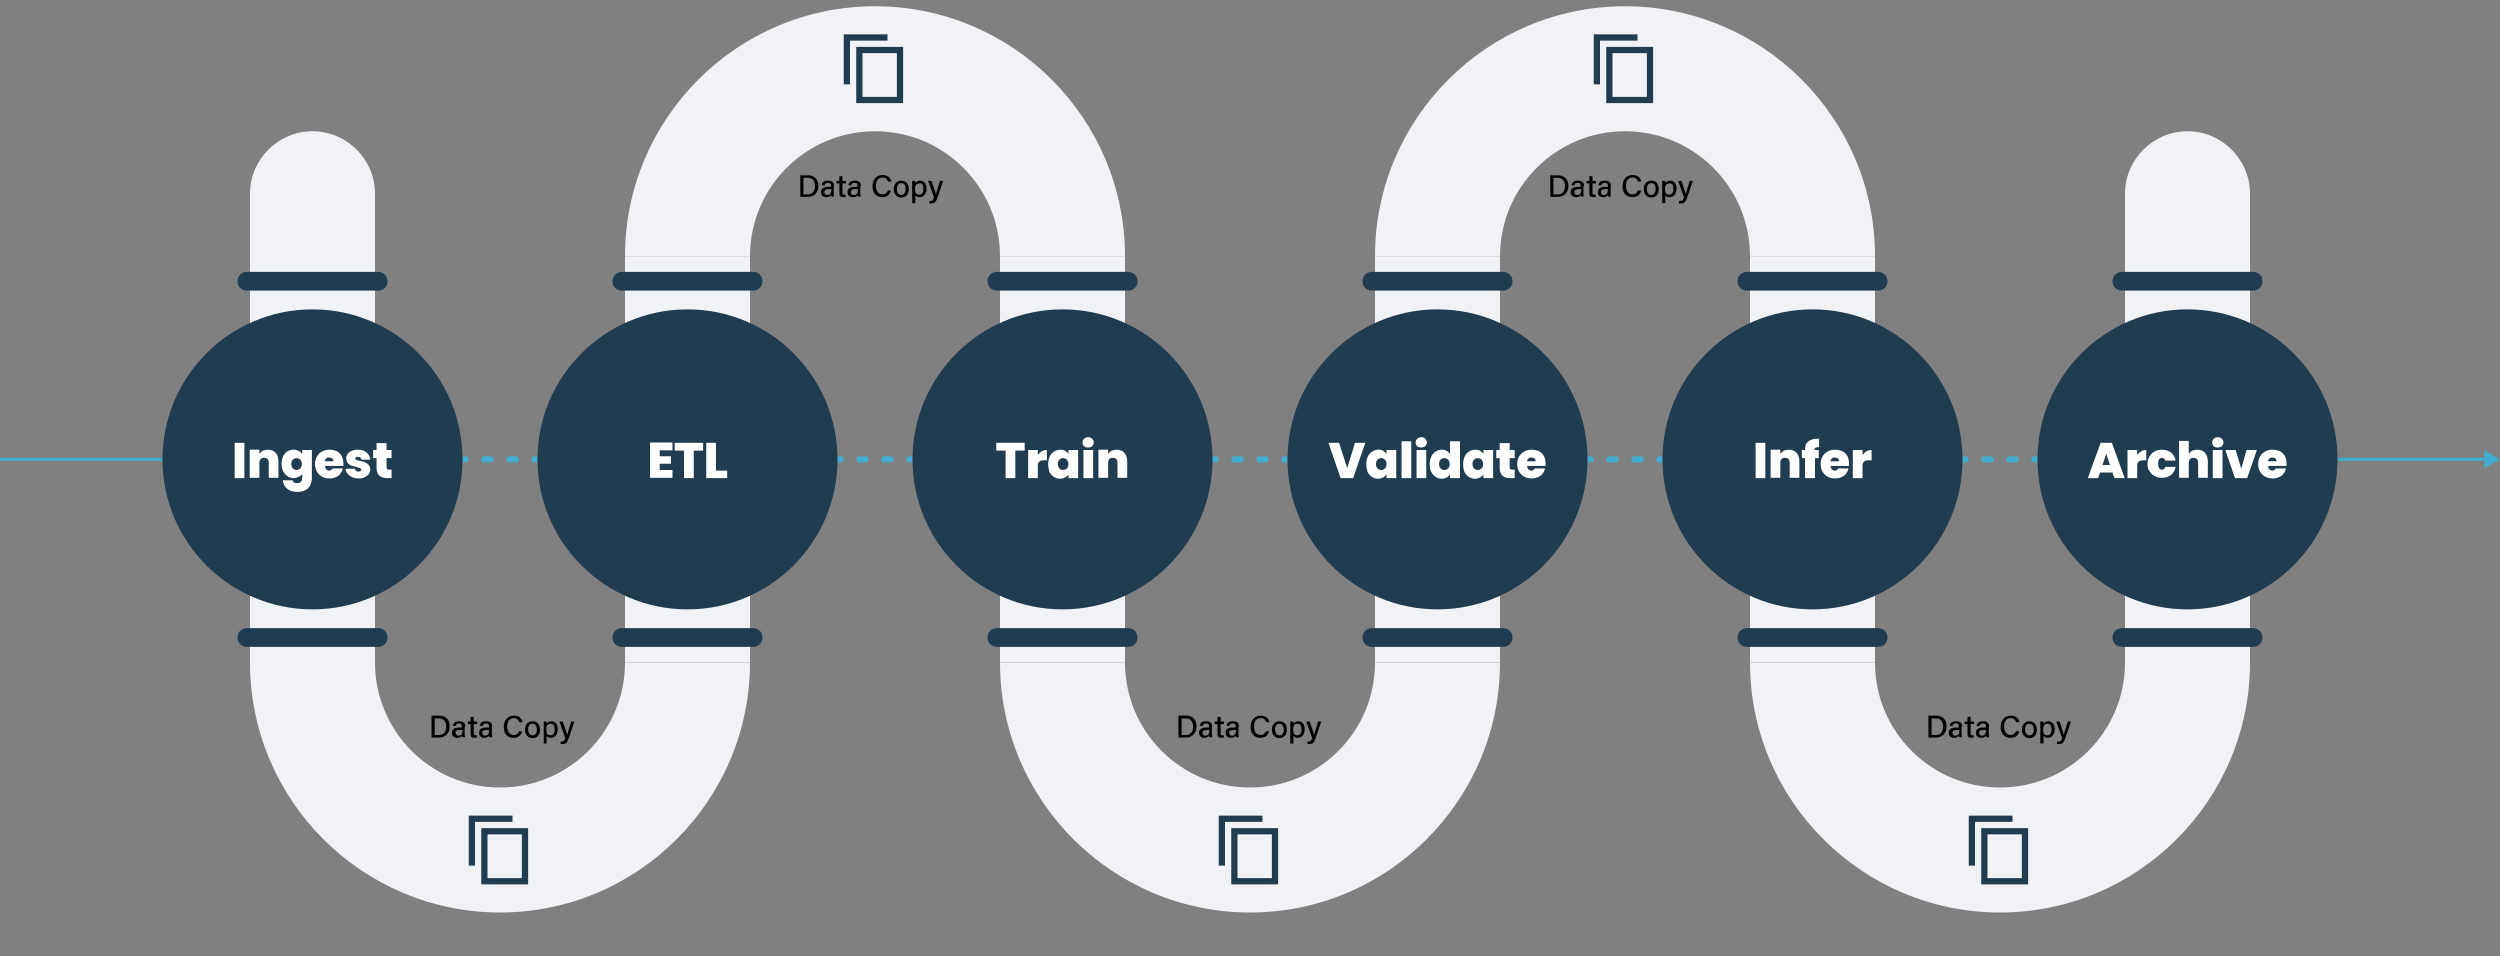
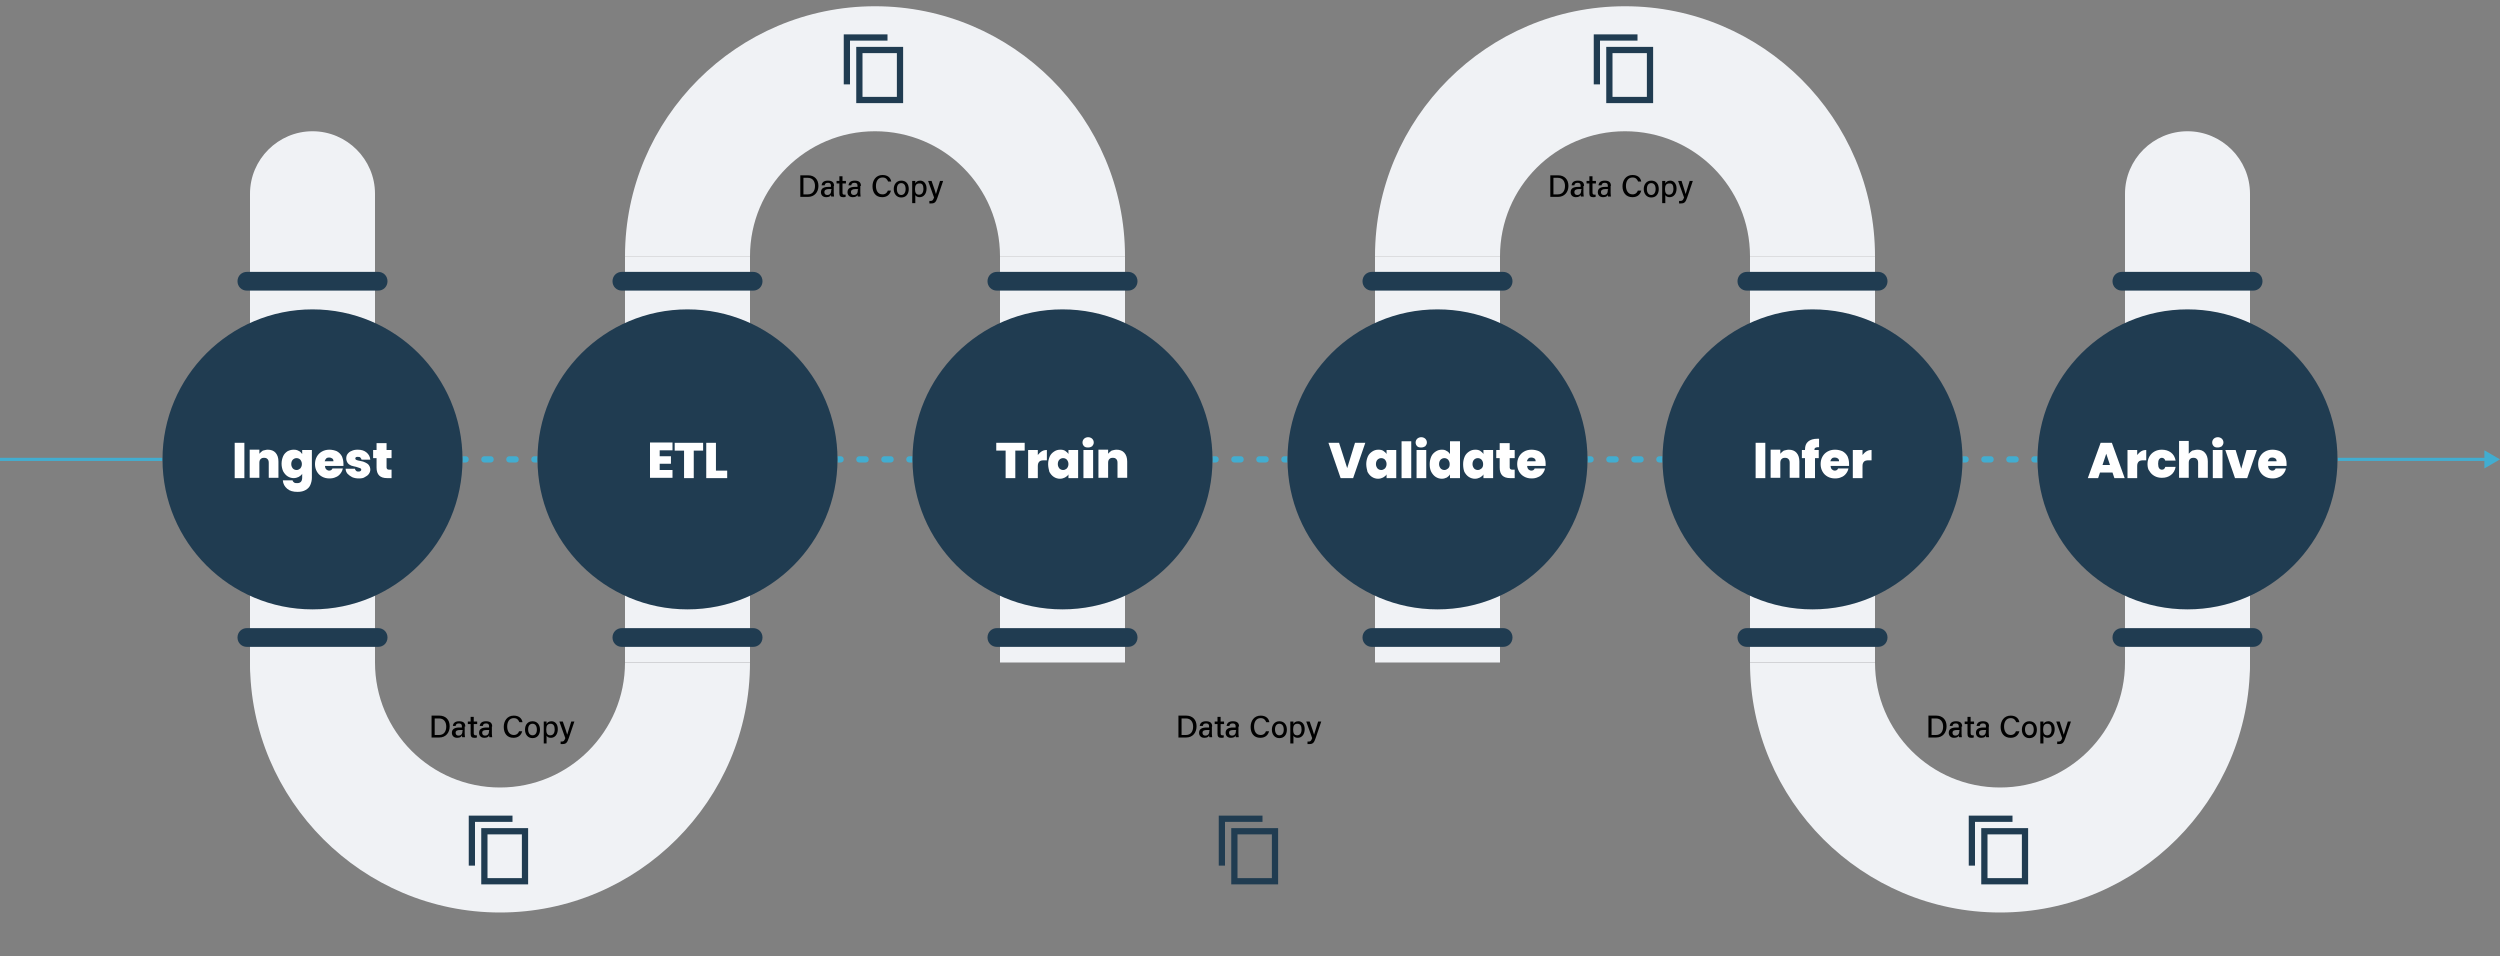
<svg xmlns="http://www.w3.org/2000/svg" version="1.1" id="Layer_1" x="0px" y="0px" viewBox="0 0 800 306" style="enable-background:new 0 0 800 306;" xml:space="preserve">
  <rect x="0" y="0" width="800" height="306" fill="#808080" stroke="none" />
  <style type="text/css"> .st0{fill:#42ADD0;} .st1{fill:#F0F2F5;} .st2{fill:#203C51;} .st3{fill:#FFFFFF;} </style>
  <g>
    <rect y="146.5" class="st0" width="52" height="1" />
  </g>
  <g>
    <path class="st0" d="M149,147.5c0.3,0,0.5-0.2,0.5-0.5s-0.2-0.5-0.5-0.5V147.5z M155,146.5 c-0.3,0-0.5,0.2-0.5,0.5s0.2,0.5,0.5,0.5V146.5z M157,147.5c0.3,0,0.5-0.2,0.5-0.5 s-0.2-0.5-0.5-0.5V147.5z M163,146.5c-0.3,0-0.5,0.2-0.5,0.5s0.2,0.5,0.5,0.5V146.5z M165,147.5 c0.3,0,0.5-0.2,0.5-0.5s-0.2-0.5-0.5-0.5V147.5z M171,146.5c-0.3,0-0.5,0.2-0.5,0.5 s0.2,0.5,0.5,0.5V146.5z M148,147.5h1v-1h-1V147.5z M155,147.5h2v-1h-2V147.5z M163,147.5h2v-1h-2V147.5z M171,147.5h1v-1h-1 V147.5z M149,148c0.6,0,1-0.4,1-1s-0.4-1-1-1V148z M155,146c-0.6,0-1,0.4-1,1s0.4,1,1,1V146z M157,148c0.6,0,1-0.4,1-1s-0.4-1-1-1V148z M163,146c-0.6,0-1,0.4-1,1s0.4,1,1,1V146z M165,148c0.6,0,1-0.4,1-1s-0.4-1-1-1V148z M171,146c-0.6,0-1,0.4-1,1s0.4,1,1,1V146z M148,148h1v-2h-1V148z M155,148h2v-2h-2V148z M163,148h2v-2h-2V148z M171,148h1v-2h-1V148z" />
  </g>
  <g>
    <path class="st0" d="M269,147.5c0.3,0,0.5-0.2,0.5-0.5s-0.2-0.5-0.5-0.5V147.5z M275,146.5 c-0.3,0-0.5,0.2-0.5,0.5s0.2,0.5,0.5,0.5V146.5z M277,147.5c0.3,0,0.5-0.2,0.5-0.5 s-0.2-0.5-0.5-0.5V147.5z M283,146.5c-0.3,0-0.5,0.2-0.5,0.5s0.2,0.5,0.5,0.5V146.5z M285,147.5 c0.3,0,0.5-0.2,0.5-0.5s-0.2-0.5-0.5-0.5V147.5z M291,146.5c-0.3,0-0.5,0.2-0.5,0.5 s0.2,0.5,0.5,0.5V146.5z M268,147.5h1v-1h-1V147.5z M275,147.5h2v-1h-2V147.5z M283,147.5h2v-1h-2V147.5z M291,147.5h1v-1h-1 V147.5z M269,148c0.6,0,1-0.4,1-1s-0.4-1-1-1V148z M275,146c-0.6,0-1,0.4-1,1s0.4,1,1,1V146z M277,148c0.6,0,1-0.4,1-1s-0.4-1-1-1V148z M283,146c-0.6,0-1,0.4-1,1s0.4,1,1,1V146z M285,148c0.6,0,1-0.4,1-1s-0.4-1-1-1V148z M291,146c-0.6,0-1,0.4-1,1s0.4,1,1,1V146z M268,148h1v-2h-1V148z M275,148h2v-2h-2V148z M283,148h2v-2h-2V148z M291,148h1v-2h-1V148z" />
  </g>
  <g>
    <path class="st0" d="M389,147.5c0.3,0,0.5-0.2,0.5-0.5s-0.2-0.5-0.5-0.5V147.5z M395,146.5 c-0.3,0-0.5,0.2-0.5,0.5s0.2,0.5,0.5,0.5V146.5z M397,147.5c0.3,0,0.5-0.2,0.5-0.5 s-0.2-0.5-0.5-0.5V147.5z M403,146.5c-0.3,0-0.5,0.2-0.5,0.5s0.2,0.5,0.5,0.5V146.5z M405,147.5 c0.3,0,0.5-0.2,0.5-0.5s-0.2-0.5-0.5-0.5V147.5z M411,146.5c-0.3,0-0.5,0.2-0.5,0.5 s0.2,0.5,0.5,0.5V146.5z M388,147.5h1v-1h-1V147.5z M395,147.5h2v-1h-2V147.5z M403,147.5h2v-1h-2V147.5z M411,147.5h1v-1h-1 V147.5z M389,148c0.6,0,1-0.4,1-1s-0.4-1-1-1V148z M395,146c-0.6,0-1,0.4-1,1s0.4,1,1,1V146z M397,148c0.6,0,1-0.4,1-1s-0.4-1-1-1V148z M403,146c-0.6,0-1,0.4-1,1s0.4,1,1,1V146z M405,148c0.6,0,1-0.4,1-1s-0.4-1-1-1V148z M411,146c-0.6,0-1,0.4-1,1s0.4,1,1,1V146z M388,148h1v-2h-1V148z M395,148h2v-2h-2V148z M403,148h2v-2h-2V148z M411,148h1v-2h-1V148z" />
  </g>
  <g>
    <path class="st0" d="M509,147.5c0.3,0,0.5-0.2,0.5-0.5s-0.2-0.5-0.5-0.5V147.5z M515,146.5 c-0.3,0-0.5,0.2-0.5,0.5s0.2,0.5,0.5,0.5V146.5z M517,147.5c0.3,0,0.5-0.2,0.5-0.5 s-0.2-0.5-0.5-0.5V147.5z M523,146.5c-0.3,0-0.5,0.2-0.5,0.5s0.2,0.5,0.5,0.5V146.5z M525,147.5 c0.3,0,0.5-0.2,0.5-0.5s-0.2-0.5-0.5-0.5V147.5z M531,146.5c-0.3,0-0.5,0.2-0.5,0.5 s0.2,0.5,0.5,0.5V146.5z M508,147.5h1v-1h-1V147.5z M515,147.5h2v-1h-2V147.5z M523,147.5h2v-1h-2V147.5z M531,147.5h1v-1h-1 V147.5z M509,148c0.6,0,1-0.4,1-1s-0.4-1-1-1V148z M515,146c-0.6,0-1,0.4-1,1s0.4,1,1,1V146z M517,148c0.6,0,1-0.4,1-1s-0.4-1-1-1V148z M523,146c-0.6,0-1,0.4-1,1s0.4,1,1,1V146z M525,148c0.6,0,1-0.4,1-1s-0.4-1-1-1V148z M531,146c-0.6,0-1,0.4-1,1s0.4,1,1,1V146z M508,148h1v-2h-1V148z M515,148h2v-2h-2V148z M523,148h2v-2h-2V148z M531,148h1v-2h-1V148z" />
  </g>
  <g>
    <path class="st0" d="M629,147.5c0.3,0,0.5-0.2,0.5-0.5s-0.2-0.5-0.5-0.5V147.5z M635,146.5 c-0.3,0-0.5,0.2-0.5,0.5s0.2,0.5,0.5,0.5V146.5z M637,147.5c0.3,0,0.5-0.2,0.5-0.5 s-0.2-0.5-0.5-0.5V147.5z M643,146.5c-0.3,0-0.5,0.2-0.5,0.5s0.2,0.5,0.5,0.5V146.5z M645,147.5 c0.3,0,0.5-0.2,0.5-0.5s-0.2-0.5-0.5-0.5V147.5z M651,146.5c-0.3,0-0.5,0.2-0.5,0.5 s0.2,0.5,0.5,0.5V146.5z M628,147.5h1v-1h-1V147.5z M635,147.5h2v-1h-2V147.5z M643,147.5h2v-1h-2V147.5z M651,147.5h1v-1h-1 V147.5z M629,148c0.6,0,1-0.4,1-1s-0.4-1-1-1V148z M635,146c-0.6,0-1,0.4-1,1s0.4,1,1,1V146z M637,148c0.6,0,1-0.4,1-1s-0.4-1-1-1V148z M643,146c-0.6,0-1,0.4-1,1s0.4,1,1,1V146z M645,148c0.6,0,1-0.4,1-1s-0.4-1-1-1V148z M651,146c-0.6,0-1,0.4-1,1s0.4,1,1,1V146z M628,148h1v-2h-1V148z M635,148h2v-2h-2V148z M643,148h2v-2h-2V148z M651,148h1v-2h-1V148z" />
  </g>
  <g>
    <path class="st0" d="M800,147l-5-2.9v5.8L800,147z M748,147.5h47.5v-1H748V147.5z" />
  </g>
  <g>
    <path class="st1" d="M700,232c-11,0-20-9-20-20V62c0-11,9-20,20-20s20,9,20,20v150C720,223,711,232,700,232z" />
  </g>
  <g>
    <path class="st1" d="M160,292c-44.1,0-80-35.9-80-80h40c0,22.1,17.9,40,40,40s40-17.9,40-40h40 C240,256.1,204.1,292,160,292z" />
  </g>
  <g>
-     <path class="st1" d="M400,292c-44.1,0-80-35.9-80-80h40c0,22.1,17.9,40,40,40s40-17.9,40-40h40 C480,256.1,444.1,292,400,292z" />
-   </g>
+     </g>
  <g>
    <path class="st1" d="M640,292c-44.1,0-80-35.9-80-80h40c0,22.1,17.9,40,40,40s40-17.9,40-40h40 C720,256.1,684.1,292,640,292z" />
  </g>
  <g>
    <path class="st1" d="M360,82h-40c0-22.1-17.9-40-40-40s-40,17.9-40,40h-40c0-44.1,35.9-80,80-80 S360,37.9,360,82z" />
  </g>
  <g>
    <path class="st1" d="M600,82h-40c0-22.1-17.9-40-40-40s-40,17.9-40,40h-40c0-44.1,35.9-80,80-80 S600,37.9,600,82z" />
  </g>
  <g>
    <rect x="200" y="82" class="st1" width="40" height="130" />
  </g>
  <g>
    <rect x="440" y="82" class="st1" width="40" height="130" />
  </g>
  <g>
    <path class="st1" d="M100,232c-11,0-20-9-20-20V62c0-11,9-20,20-20s20,9,20,20v150C120,223,111,232,100,232z" />
  </g>
  <g>
    <rect x="320" y="82" class="st1" width="40" height="130" />
  </g>
  <g>
    <rect x="560" y="82" class="st1" width="40" height="130" />
  </g>
  <g>
    <path class="st2" d="M100,99L100,99c26.5,0,48,21.5,48,48l0,0c0,26.5-21.5,48-48,48l0,0c-26.5,0-48-21.5-48-48l0,0 C52,120.5,73.5,99,100,99z" />
  </g>
  <g>
    <path class="st3" d="M78.2,141.7V153h-3.1v-11.3H78.2z M85.7,143.9 c1,0,1.9,0.3,2.5,1s0.9,1.6,0.9,2.8v5.2h-3.1v-4.8 c0-0.5-0.1-0.9-0.4-1.2C85.3,146.6,85,146.5,84.5,146.5 s-0.8,0.1-1.1,0.4c-0.3,0.3-0.4,0.7-0.4,1.2v4.8h-3.1v-9 h3.1v1.3c0.3-0.4,0.7-0.7,1.1-1 C84.6,144.1,85.1,143.9,85.7,143.9z M94,143.9 c0.6,0,1.1,0.1,1.6,0.4c0.5,0.2,0.8,0.6,1.1,1V144h3.1v8.9 c0,0.8-0.2,1.6-0.5,2.3s-0.8,1.2-1.5,1.6 c-0.7,0.4-1.5,0.6-2.6,0.6c-1.4,0-2.5-0.3-3.3-1 s-1.3-1.5-1.4-2.7h3.1c0.1,0.3,0.2,0.5,0.5,0.7s0.6,0.2,1,0.2 c1.1,0,1.6-0.6,1.6-1.8v-1.2c-0.2,0.4-0.6,0.7-1.1,1 c-0.4,0.2-1,0.4-1.6,0.4c-0.7,0-1.4-0.2-2-0.6 c-0.6-0.4-1-0.9-1.4-1.6c-0.3-0.7-0.5-1.5-0.5-2.4 s0.2-1.7,0.5-2.4s0.8-1.2,1.4-1.6 C92.6,144.1,93.2,143.9,94,143.9z M96.6,148.5c0-0.6-0.2-1-0.5-1.4 c-0.3-0.3-0.7-0.5-1.2-0.5s-0.9,0.2-1.2,0.5s-0.5,0.8-0.5,1.4 c0,0.6,0.2,1,0.5,1.4c0.3,0.3,0.7,0.5,1.2,0.5s0.8-0.2,1.2-0.5 C96.4,149.5,96.6,149.1,96.6,148.5z M109.9,148.4c0,0.2,0,0.5,0,0.7H104 c0,0.5,0.2,0.9,0.4,1.1c0.2,0.2,0.6,0.4,0.9,0.4 c0.5,0,0.9-0.2,1.1-0.7h3.3c-0.1,0.6-0.4,1.2-0.8,1.7 c-0.4,0.5-0.9,0.9-1.5,1.1c-0.6,0.3-1.3,0.4-2,0.4 c-0.9,0-1.7-0.2-2.4-0.6c-0.7-0.4-1.2-0.9-1.6-1.6 c-0.4-0.7-0.6-1.5-0.6-2.4s0.2-1.7,0.6-2.4 c0.4-0.7,0.9-1.2,1.6-1.6c0.7-0.4,1.5-0.6,2.4-0.6 s1.7,0.2,2.4,0.5c0.7,0.4,1.2,0.9,1.6,1.6 C109.7,146.7,109.9,147.5,109.9,148.4z M106.7,147.6 c0-0.4-0.1-0.7-0.4-0.9c-0.3-0.2-0.6-0.3-1-0.3 s-0.7,0.1-0.9,0.3s-0.4,0.5-0.5,0.9H106.7z M114.9,153.1 c-0.8,0-1.5-0.1-2.2-0.4c-0.6-0.3-1.1-0.7-1.5-1.1 c-0.4-0.5-0.6-1-0.6-1.6h3c0,0.3,0.2,0.5,0.4,0.7 s0.5,0.2,0.8,0.2s0.5-0.1,0.6-0.2 c0.1-0.1,0.2-0.2,0.2-0.4s-0.1-0.4-0.4-0.5 C115,149.7,114.5,149.6,114,149.4c-0.6-0.1-1.2-0.3-1.6-0.4 c-0.4-0.2-0.8-0.4-1.1-0.8c-0.3-0.4-0.5-0.9-0.5-1.5 c0-0.5,0.1-1,0.4-1.4c0.3-0.4,0.7-0.8,1.3-1 c0.6-0.3,1.2-0.4,2-0.4c1.2,0,2.1,0.3,2.8,0.9 s1.1,1.3,1.2,2.3h-2.8c-0.1-0.3-0.2-0.5-0.4-0.7 s-0.5-0.2-0.8-0.2s-0.5,0-0.6,0.1s-0.2,0.2-0.2,0.4 s0.1,0.4,0.4,0.5c0.2,0.1,0.6,0.2,1.2,0.3 c0.7,0.1,1.2,0.3,1.6,0.5c0.4,0.2,0.8,0.4,1.1,0.8 c0.3,0.4,0.5,0.9,0.5,1.5c0,0.5-0.2,1-0.5,1.4s-0.7,0.7-1.3,1 C116.3,153,115.6,153.1,114.9,153.1z M125.3,150.3V153h-1.4 c-2.3,0-3.4-1.1-3.4-3.4v-3h-1.1V144h1.1v-2.2h3.2V144h1.6v2.6 h-1.6v3c0,0.2,0.1,0.4,0.2,0.5c0.1,0.1,0.3,0.2,0.6,0.2 H125.3z" />
  </g>
  <g>
    <path class="st2" d="M220,99L220,99c26.5,0,48,21.5,48,48l0,0c0,26.5-21.5,48-48,48l0,0c-26.5,0-48-21.5-48-48l0,0 C172,120.5,193.5,99,220,99z" />
  </g>
  <g>
    <path class="st3" d="M211.1,144.2V146h3.6v2.4h-3.6v2h4.1v2.5H208v-11.3h7.2v2.5 h-4.1V144.2z M225,141.7v2.5h-3V153h-3.1v-8.8h-3v-2.5H225z M229.2,150.6h3.5V153H226 v-11.3h3.1v8.9H229.2z" />
  </g>
  <g>
    <path class="st2" d="M340,99L340,99c26.5,0,48,21.5,48,48l0,0c0,26.5-21.5,48-48,48l0,0c-26.5,0-48-21.5-48-48l0,0 C292,120.5,313.5,99,340,99z" />
  </g>
  <g>
    <path class="st3" d="M327.9,141.7v2.5h-3V153h-3.1v-8.8h-3v-2.5H327.9z M332.1,145.6 c0.4-0.5,0.8-0.9,1.3-1.2s1-0.4,1.6-0.4v3.3h-0.9 c-0.7,0-1.2,0.1-1.5,0.4c-0.3,0.3-0.5,0.7-0.5,1.4V153H329v-9h3.1 V145.6z M335.4,148.5c0-0.9,0.2-1.7,0.5-2.4s0.8-1.2,1.4-1.6 c0.6-0.4,1.2-0.6,2-0.6c0.6,0,1.2,0.1,1.6,0.4 s0.8,0.6,1,1V144H345v9h-3.1v-1.2c-0.2,0.4-0.6,0.7-1.1,1 c-0.4,0.2-1,0.4-1.6,0.4c-0.7,0-1.4-0.2-2-0.6 c-0.6-0.4-1-0.9-1.4-1.6C335.6,150.2,335.4,149.4,335.4,148.5z M341.9,148.5c0-0.6-0.2-1-0.5-1.4c-0.3-0.3-0.7-0.5-1.2-0.5 s-0.9,0.2-1.2,0.5c-0.3,0.3-0.5,0.8-0.5,1.4c0,0.6,0.2,1,0.5,1.4 c0.3,0.3,0.7,0.5,1.2,0.5s0.8-0.2,1.2-0.5 C341.7,149.5,341.9,149.1,341.9,148.5z M348.2,143.2 c-0.6,0-1-0.1-1.3-0.4c-0.3-0.3-0.5-0.7-0.5-1.2 s0.2-0.9,0.5-1.2s0.8-0.5,1.3-0.5s1,0.2,1.3,0.5s0.5,0.7,0.5,1.2 s-0.2,0.8-0.5,1.2C349.2,143,348.8,143.2,348.2,143.2z M349.8,144v9 h-3.1v-9H349.8z M357.3,143.9c1,0,1.9,0.3,2.5,1s0.9,1.6,0.9,2.8 v5.2h-3.1v-4.8c0-0.5-0.1-0.9-0.4-1.2S356.6,146.5,356.1,146.5 s-0.8,0.1-1.1,0.4c-0.3,0.3-0.4,0.7-0.4,1.2v4.8h-3.1v-9 h3.1v1.3c0.3-0.4,0.7-0.7,1.1-1 C356.1,144.1,356.7,143.9,357.3,143.9z" />
  </g>
  <g>
    <path class="st2" d="M460,99L460,99c26.5,0,48,21.5,48,48l0,0c0,26.5-21.5,48-48,48l0,0c-26.5,0-48-21.5-48-48l0,0 C412,120.5,433.5,99,460,99z" />
  </g>
  <g>
    <path class="st3" d="M436.9,141.7L433,153h-4l-3.9-11.3H428.5l2.6,8.1l2.5-8.1 H436.9z M437.2,148.5c0-0.9,0.2-1.7,0.5-2.4S438.5,144.9,439.1,144.5 c0.6-0.4,1.2-0.6,2-0.6c0.6,0,1.2,0.1,1.6,0.4 s0.8,0.6,1,1V144h3.1v9h-3.1v-1.2c-0.2,0.4-0.6,0.7-1.1,1 c-0.4,0.2-1,0.4-1.6,0.4c-0.7,0-1.4-0.2-2-0.6 c-0.6-0.4-1-0.9-1.4-1.6C437.4,150.2,437.2,149.4,437.2,148.5z M443.7,148.5c0-0.6-0.2-1-0.5-1.4c-0.3-0.3-0.7-0.5-1.2-0.5 s-0.9,0.2-1.2,0.5s-0.5,0.8-0.5,1.4c0,0.6,0.2,1,0.5,1.4 c0.3,0.3,0.7,0.5,1.2,0.5s0.8-0.2,1.2-0.5 C443.5,149.5,443.7,149.1,443.7,148.5z M451.6,141.2V153H448.5v-11.8H451.6z M454.8,143.2c-0.6,0-1-0.1-1.3-0.4c-0.3-0.3-0.5-0.7-0.5-1.2 s0.2-0.9,0.5-1.2s0.8-0.5,1.3-0.5s1,0.2,1.3,0.5s0.5,0.7,0.5,1.2 s-0.2,0.8-0.5,1.2C455.8,143,455.3,143.2,454.8,143.2z M456.4,144v9 h-3.1v-9H456.4z M457.5,148.5c0-0.9,0.2-1.7,0.5-2.4s0.8-1.2,1.4-1.6 c0.6-0.4,1.2-0.6,2-0.6c0.6,0,1.1,0.1,1.5,0.4 c0.5,0.2,0.8,0.6,1.1,1v-4.1h3.2V153H464v-1.2 c-0.2,0.4-0.6,0.7-1,1c-0.4,0.2-1,0.4-1.6,0.4 c-0.7,0-1.4-0.2-2-0.6c-0.6-0.4-1-0.9-1.4-1.6 C457.6,150.2,457.5,149.4,457.5,148.5z M463.9,148.5c0-0.6-0.2-1-0.5-1.4 c-0.3-0.3-0.7-0.5-1.2-0.5s-0.9,0.2-1.2,0.5s-0.5,0.8-0.5,1.4 c0,0.6,0.2,1,0.5,1.4c0.3,0.3,0.7,0.5,1.2,0.5s0.8-0.2,1.2-0.5 C463.8,149.5,463.9,149.1,463.9,148.5z M468.2,148.5c0-0.9,0.2-1.7,0.5-2.4 S469.5,144.9,470.1,144.5c0.6-0.4,1.2-0.6,2-0.6 c0.6,0,1.2,0.1,1.6,0.4s0.8,0.6,1,1V144h3.1v9h-3.1v-1.2 c-0.2,0.4-0.6,0.7-1.1,1c-0.4,0.2-1,0.4-1.6,0.4 c-0.7,0-1.4-0.2-2-0.6c-0.6-0.4-1-0.9-1.4-1.6 C468.3,150.2,468.2,149.4,468.2,148.5z M474.6,148.5c0-0.6-0.2-1-0.5-1.4 c-0.3-0.3-0.7-0.5-1.2-0.5s-0.9,0.2-1.2,0.5s-0.5,0.8-0.5,1.4 c0,0.6,0.2,1,0.5,1.4c0.3,0.3,0.7,0.5,1.2,0.5s0.8-0.2,1.2-0.5 C474.5,149.5,474.6,149.1,474.6,148.5z M484.7,150.3V153h-1.4 c-2.3,0-3.4-1.1-3.4-3.4v-3h-1.1V144h1.1v-2.2h3.2V144h1.6v2.6 h-1.6v3c0,0.2,0.1,0.4,0.2,0.5c0.1,0.1,0.3,0.2,0.6,0.2 H484.7z M494.6,148.4c0,0.2,0,0.5,0,0.7h-5.9c0,0.5,0.2,0.9,0.4,1.1 c0.2,0.2,0.6,0.4,0.9,0.4c0.5,0,0.9-0.2,1.1-0.7h3.3 c-0.1,0.6-0.4,1.2-0.8,1.7c-0.4,0.5-0.9,0.9-1.5,1.1 c-0.6,0.3-1.3,0.4-2,0.4c-0.9,0-1.7-0.2-2.4-0.6 c-0.7-0.4-1.2-0.9-1.6-1.6c-0.4-0.7-0.6-1.5-0.6-2.4 s0.2-1.7,0.6-2.4C486.5,145.4,487,144.9,487.7,144.5 c0.7-0.4,1.5-0.6,2.4-0.6s1.7,0.2,2.4,0.5 c0.7,0.4,1.2,0.9,1.6,1.6C494.4,146.7,494.6,147.5,494.6,148.4 z M491.4,147.6c0-0.4-0.1-0.7-0.4-0.9 c-0.3-0.2-0.6-0.3-1-0.3s-0.7,0.1-0.9,0.3s-0.4,0.5-0.5,0.9 H491.4z" />
  </g>
  <g>
    <path class="st2" d="M580,99L580,99c26.5,0,48,21.5,48,48l0,0c0,26.5-21.5,48-48,48l0,0c-26.5,0-48-21.5-48-48l0,0 C532,120.5,553.5,99,580,99z" />
  </g>
  <g>
    <path class="st3" d="M564.9,141.7V153h-3.1v-11.3H564.9z M572.4,143.9 c1,0,1.9,0.3,2.5,1s0.9,1.6,0.9,2.8v5.2h-3.1v-4.8 c0-0.5-0.1-0.9-0.4-1.2C572,146.6,571.7,146.5,571.2,146.5 s-0.8,0.1-1.1,0.4c-0.3,0.3-0.4,0.7-0.4,1.2v4.8h-3.1v-9 h3.1v1.3c0.3-0.4,0.7-0.7,1.1-1 C571.3,144.1,571.8,143.9,572.4,143.9z M582.2,146.6h-1.4V153h-3.2 v-6.4h-1V144h1v-0.1c0-1.2,0.3-2,1-2.6s1.7-0.9,2.9-0.9 c0.3,0,0.5,0,0.6,0v2.7c-0.1,0-0.2,0-0.4,0 c-0.3,0-0.6,0.1-0.8,0.2c-0.2,0.1-0.3,0.4-0.3,0.7H582 v2.6H582.2z M591.7,148.4c0,0.2,0,0.5,0,0.7h-5.9 c0,0.5,0.2,0.9,0.4,1.1c0.2,0.2,0.6,0.4,0.9,0.4 c0.5,0,0.9-0.2,1.1-0.7H591.5c-0.1,0.6-0.4,1.2-0.8,1.7 c-0.4,0.5-0.9,0.9-1.5,1.1c-0.6,0.3-1.3,0.4-2,0.4 c-0.9,0-1.7-0.2-2.4-0.6c-0.7-0.4-1.2-0.9-1.6-1.6 c-0.4-0.7-0.6-1.5-0.6-2.4s0.2-1.7,0.6-2.4 c0.4-0.7,0.9-1.2,1.6-1.6c0.7-0.4,1.5-0.6,2.4-0.6 s1.7,0.2,2.4,0.5c0.7,0.4,1.2,0.9,1.6,1.6 C591.5,146.7,591.7,147.5,591.7,148.4z M588.5,147.6 c0-0.4-0.1-0.7-0.4-0.9c-0.3-0.2-0.6-0.3-1-0.3 s-0.7,0.1-0.9,0.3s-0.4,0.5-0.5,0.9H588.5z M596,145.6 c0.4-0.5,0.8-0.9,1.3-1.2s1-0.4,1.6-0.4v3.3H598 c-0.7,0-1.2,0.1-1.5,0.4c-0.3,0.3-0.5,0.7-0.5,1.4V153h-3.1v-9H596 V145.6z" />
  </g>
  <g>
    <path class="st2" d="M700,99L700,99c26.5,0,48,21.5,48,48l0,0c0,26.5-21.5,48-48,48l0,0c-26.5,0-48-21.5-48-48l0,0 C652,120.5,673.5,99,700,99z" />
  </g>
  <g>
    <path class="st3" d="M676,151.2h-4L671.4,153h-3.3l4.1-11.3h3.6L679.9,153h-3.3 L676,151.2z M675.2,148.8L674,145.2l-1.2,3.6H675.2z M683.9,145.6 c0.4-0.5,0.8-0.9,1.3-1.2s1-0.4,1.6-0.4v3.3h-0.9 c-0.7,0-1.2,0.1-1.5,0.4c-0.3,0.3-0.5,0.7-0.5,1.4V153h-3.1v-9h3.1 v1.6H683.9z M687.2,148.5c0-0.9,0.2-1.7,0.6-2.4 c0.4-0.7,0.9-1.2,1.6-1.6c0.7-0.4,1.5-0.6,2.4-0.6 c1.1,0,2.1,0.3,2.9,0.9c0.8,0.6,1.3,1.5,1.5,2.6h-3.3 C692.7,146.8,692.3,146.5,691.8,146.5c-0.4,0-0.7,0.2-0.9,0.5 s-0.3,0.8-0.3,1.4s0.1,1.1,0.3,1.4c0.2,0.3,0.5,0.5,0.9,0.5 c0.6,0,0.9-0.3,1.1-0.9h3.3C696,150.5,695.5,151.4,694.7,152 S693,152.9,691.8,152.9c-0.9,0-1.7-0.2-2.4-0.6 c-0.7-0.4-1.2-0.9-1.6-1.6 C687.4,150.3,687.2,149.4,687.2,148.5z M703.2,143.9 c1,0,1.8,0.3,2.4,1c0.6,0.7,0.9,1.6,0.9,2.8v5.2h-3.1 v-4.8c0-0.5-0.1-0.9-0.4-1.2C702.7,146.6,702.4,146.5,701.9,146.5 s-0.8,0.1-1.1,0.4c-0.3,0.3-0.4,0.7-0.4,1.2v4.8h-3.1 v-11.8h3.1v4.1c0.3-0.4,0.7-0.7,1.1-1 C702,144.1,702.6,143.9,703.2,143.9z M709.7,143.2 c-0.6,0-1-0.1-1.3-0.4c-0.3-0.3-0.5-0.7-0.5-1.2 s0.2-0.9,0.5-1.2s0.8-0.5,1.3-0.5s1,0.2,1.3,0.5s0.5,0.7,0.5,1.2 s-0.2,0.8-0.5,1.2C710.7,143,710.2,143.2,709.7,143.2z M711.2,144v9 h-3.1v-9H711.2z M717.2,150l1.7-6h3.3l-3.1,9h-3.9l-3.1-9h3.3 L717.2,150z M731.7,148.4c0,0.2,0,0.5,0,0.7h-5.9 c0,0.5,0.2,0.9,0.4,1.1c0.2,0.2,0.6,0.4,0.9,0.4 c0.5,0,0.9-0.2,1.1-0.7H731.5c-0.1,0.6-0.4,1.2-0.8,1.7 c-0.4,0.5-0.9,0.9-1.5,1.1c-0.6,0.3-1.3,0.4-2,0.4 c-0.9,0-1.7-0.2-2.4-0.6c-0.7-0.4-1.2-0.9-1.6-1.6 c-0.4-0.7-0.6-1.5-0.6-2.4s0.2-1.7,0.6-2.4 c0.4-0.7,0.9-1.2,1.6-1.6c0.7-0.4,1.5-0.6,2.4-0.6 s1.7,0.2,2.4,0.5c0.7,0.4,1.2,0.9,1.6,1.6 C731.5,146.7,731.7,147.5,731.7,148.4z M728.5,147.6 c0-0.4-0.1-0.7-0.4-0.9c-0.3-0.2-0.6-0.3-1-0.3 s-0.7,0.1-0.9,0.3s-0.4,0.5-0.5,0.9H728.5z" />
  </g>
  <g>
    <path class="st2" d="M164,261h-14v16h2v-14h12V261z M169,265h-15v18h15V265z M167,281h-11v-14h11V281z" />
  </g>
  <g>
    <path class="st2" d="M284,11h-14v16h2V13h12V11z M289,15h-15v18h15V15z M287,31h-11V17h11V31z" />
  </g>
  <g>
    <path class="st2" d="M404,261h-14v16h2v-14h12V261z M409,265h-15v18h15V265z M407,281h-11v-14h11V281z" />
  </g>
  <g>
    <path class="st2" d="M524,11h-14v16h2V13h12V11z M529,15h-15v18h15V15z M527,31h-11V17h11V31z" />
  </g>
  <g>
    <path class="st2" d="M644,261h-14v16h2v-14h12V261z M649,265h-15v18h15V265z M647,281h-11v-14h11V281z" />
  </g>
  <g>
    <path d="M138.1,236h2.5c2,0,3.3-1.5,3.3-3.6S142.6,229,140.6,229h-2.5V236z M139.1,229.9H140.5c1.6,0,2.3,1.2,2.3,2.6 c0,1.5-0.7,2.7-2.3,2.7h-1.4V229.9z M148.9,232.5 c0-1.2-0.7-1.7-2-1.7c-1.5,0-1.9,0.8-2,1.5h0.9 c0.1-0.4,0.2-0.8,1-0.8c0.9,0,1,0.5,1,0.9v0.4h-0.8 c-1.5,0-2.4,0.5-2.4,1.7c0,0.8,0.5,1.6,1.7,1.6c1,0,1.4-0.4,1.5-0.8 c0,0.3,0.1,0.5,0.1,0.6h0.9c0-0.1-0.1-0.7-0.1-1.1V232.5H148.9 z M148,233.7c0,0.9-0.2,1.7-1.3,1.7c-0.6,0-0.9-0.4-0.9-0.9 c0-0.7,0.5-0.9,1.5-0.9h0.8v0.1H148z M149.7,231.7h0.9v3.1 c0,0.9,0.3,1.3,1.2,1.3c0.2,0,0.6,0,0.8-0.1v-0.7 c-0.1,0-0.3,0-0.4,0c-0.4,0-0.6-0.2-0.6-0.7v-2.9h1.1v-0.8 h-1.1v-1.5h-1v1.5h-0.9V231.7z M157.5,232.5c0-1.2-0.7-1.7-2-1.7 c-1.5,0-1.9,0.8-2,1.5h1c0.1-0.4,0.2-0.8,1-0.8c0.9,0,1,0.5,1,0.9 v0.4h-0.8c-1.5,0-2.4,0.5-2.4,1.7c0,0.8,0.5,1.6,1.7,1.6 c1,0,1.4-0.4,1.5-0.8c0,0.3,0.1,0.5,0.1,0.6H157.5 c0-0.1-0.1-0.7-0.1-1.1V232.5H157.5z M156.5,233.7 c0,0.9-0.2,1.7-1.3,1.7c-0.6,0-0.9-0.4-0.9-0.9 c0-0.7,0.5-0.9,1.5-0.9h0.8v0.1H156.5z M166.1,234 c-0.2,0.6-0.7,1.2-1.7,1.2c-1.5,0-2.1-1.4-2.1-2.7 c0-1.4,0.6-2.7,2.1-2.7c1.1,0,1.5,0.6,1.8,1.3h1 C167,229.9,166.1,229,164.4,229c-2.1,0-3.2,1.7-3.2,3.6 c0,2,1,3.5,3.1,3.5c1.6,0,2.5-0.9,2.8-2.1H166.1z M170.4,230.8 C168.8,230.8,168,232,168,233.5s0.9,2.7,2.4,2.7 C172,236.2,172.8,235,172.8,233.5C172.8,231.9,171.9,230.8,170.4,230.8z M170.4,231.6c0.9,0,1.4,0.7,1.4,1.9c0,1.1-0.5,1.8-1.4,1.8 S169,234.5,169,233.4C169,232.3,169.5,231.6,170.4,231.6z M174.9,238v-2.6 c0.2,0.4,0.6,0.7,1.4,0.7c1.2,0,2.2-1,2.2-2.8 c0-1.6-0.9-2.5-2-2.5c-0.9,0-1.4,0.4-1.6,0.9c0-0.3,0-0.6,0-0.8H174 c0,0.4,0,0.8,0,1.2v5.8h0.9V238z M177.5,233.4c0,1.2-0.5,1.9-1.4,1.9 c-1,0-1.3-0.7-1.3-1.9s0.4-1.8,1.4-1.8 C177.1,231.6,177.5,232.3,177.5,233.4z M179,230.9l1.9,5.3 c-0.3,0.8-0.5,1.1-1.1,1.1c-0.1,0-0.3,0-0.4,0v0.8 c0.2,0,0.4,0,0.6,0c1.1,0,1.5-0.4,2-1.9l1.8-5.3h-1 c-0.8,2.5-1.1,3.6-1.3,4.2l0,0c-0.1-0.5-0.6-1.9-1.4-4.2H179 V230.9z" />
  </g>
  <g>
    <path d="M377.1,236h2.5c2,0,3.3-1.5,3.3-3.6S381.6,229,379.6,229h-2.5V236z M378.1,229.9H379.5c1.6,0,2.3,1.2,2.3,2.6 c0,1.5-0.7,2.7-2.3,2.7h-1.4V229.9z M387.9,232.5 c0-1.2-0.7-1.7-2-1.7c-1.5,0-1.9,0.8-2,1.5h1 c0.1-0.4,0.2-0.8,1-0.8c0.9,0,1,0.5,1,0.9v0.4h-0.8 c-1.5,0-2.4,0.5-2.4,1.7c0,0.8,0.5,1.6,1.7,1.6c1,0,1.4-0.4,1.5-0.8 c0,0.3,0.1,0.5,0.1,0.6h0.9c0-0.1-0.1-0.7-0.1-1.1V232.5H387.9 z M387,233.7c0,0.9-0.2,1.7-1.3,1.7c-0.6,0-0.9-0.4-0.9-0.9 c0-0.7,0.5-0.9,1.5-0.9h0.8v0.1H387z M388.7,231.7h0.9v3.1 c0,0.9,0.3,1.3,1.2,1.3c0.2,0,0.6,0,0.8-0.1v-0.7 c-0.1,0-0.3,0-0.4,0c-0.5,0-0.6-0.2-0.6-0.7v-2.9h1.1v-0.8 h-1.1v-1.5h-1v1.5h-0.9V231.7z M396.5,232.5c0-1.2-0.7-1.7-2-1.7 c-1.5,0-1.9,0.8-2,1.5h0.9c0.1-0.4,0.2-0.8,1-0.8c0.9,0,1,0.5,1,0.9 v0.4h-0.8c-1.5,0-2.4,0.5-2.4,1.7c0,0.8,0.5,1.6,1.7,1.6 c1,0,1.4-0.4,1.5-0.8c0,0.3,0,0.5,0.1,0.6h0.9 c0-0.1-0.1-0.7-0.1-1.1V232.5H396.5z M395.5,233.7 c0,0.9-0.2,1.7-1.3,1.7c-0.6,0-0.9-0.4-0.9-0.9 c0-0.7,0.5-0.9,1.5-0.9h0.8v0.1H395.5z M405.1,234 c-0.2,0.6-0.7,1.2-1.7,1.2c-1.6,0-2.1-1.4-2.1-2.7 c0-1.4,0.6-2.7,2.1-2.7c1.1,0,1.5,0.6,1.8,1.3h1 C406,229.9,405.1,229,403.4,229c-2.1,0-3.2,1.7-3.2,3.6 c0,2,1,3.5,3.1,3.5c1.6,0,2.5-0.9,2.8-2.1H405.1z M409.4,230.8 C407.9,230.8,407,232,407,233.5s0.9,2.7,2.4,2.7 C411,236.2,411.8,235,411.8,233.5C411.8,231.9,410.9,230.8,409.4,230.8z M409.4,231.6c0.9,0,1.4,0.7,1.4,1.9c0,1.1-0.5,1.8-1.4,1.8 S408,234.5,408,233.4C408,232.3,408.5,231.6,409.4,231.6z M413.9,238v-2.6 c0.2,0.4,0.6,0.7,1.4,0.7c1.2,0,2.2-1,2.2-2.8 c0-1.6-0.9-2.5-2-2.5c-0.9,0-1.4,0.4-1.6,0.9c0-0.3,0-0.6,0-0.8h-1 c0,0.4,0,0.8,0,1.2v5.8h1V238z M416.5,233.4c0,1.2-0.5,1.9-1.4,1.9 c-1,0-1.3-0.7-1.3-1.9s0.4-1.8,1.4-1.8 C416.1,231.6,416.5,232.3,416.5,233.4z M418,230.9l1.9,5.3 c-0.3,0.8-0.5,1.1-1.1,1.1c-0.1,0-0.3,0-0.4,0v0.8 c0.2,0,0.4,0,0.6,0c1.1,0,1.5-0.4,2-1.9l1.8-5.3h-1 c-0.8,2.5-1.1,3.6-1.3,4.2l0,0c-0.1-0.5-0.6-1.9-1.4-4.2H418 V230.9z" />
  </g>
  <g>
    <path d="M256.1,63h2.5c2,0,3.3-1.5,3.3-3.5c0-2.1-1.3-3.4-3.3-3.4h-2.5V63z M257.1,56.9H258.5c1.6,0,2.3,1.2,2.3,2.6 c0,1.5-0.7,2.7-2.3,2.7h-1.4V56.9z M266.9,59.5 c0-1.2-0.7-1.7-2-1.7c-1.5,0-1.9,0.8-2,1.5h1 C264,58.9,264.1,58.5,264.9,58.5c0.9,0,1,0.5,1,0.9v0.4h-0.8 c-1.5,0-2.4,0.5-2.4,1.7c0,0.8,0.5,1.6,1.7,1.6c1,0,1.4-0.4,1.5-0.8 c0,0.3,0.1,0.5,0.1,0.6h0.9c0-0.1-0.1-0.7-0.1-1.2V59.5H266.9z M266,60.7c0,0.9-0.2,1.7-1.3,1.7c-0.6,0-0.9-0.4-0.9-0.9 c0-0.7,0.5-1,1.5-1h0.8v0.2H266z M267.7,58.7h0.9v3.1 c0,0.9,0.3,1.3,1.2,1.3c0.2,0,0.6,0,0.8-0.1v-0.7 c-0.1,0-0.3,0-0.4,0c-0.5,0-0.6-0.2-0.6-0.7v-2.9h1.1v-0.8 h-1.1v-1.5h-1v1.5h-0.9V58.7z M275.5,59.5c0-1.2-0.7-1.7-2-1.7 c-1.5,0-1.9,0.8-2,1.5h0.9C272.5,58.9,272.6,58.5,273.4,58.5c0.9,0,1,0.5,1,0.9 v0.4h-0.8c-1.5,0-2.4,0.5-2.4,1.7c0,0.8,0.5,1.6,1.7,1.6 c1,0,1.4-0.4,1.5-0.8c0,0.3,0,0.5,0.1,0.6h0.9 c0-0.1-0.1-0.7-0.1-1.2V59.5H275.5z M274.5,60.7 c0,0.9-0.2,1.7-1.3,1.7c-0.6,0-0.9-0.4-0.9-0.9 c0-0.7,0.5-1,1.5-1h0.8v0.2H274.5z M284.1,61 c-0.2,0.6-0.7,1.2-1.7,1.2c-1.6,0-2.1-1.4-2.1-2.7 c0-1.4,0.6-2.7,2.1-2.7c1.1,0,1.5,0.6,1.8,1.3h1 C285,56.9,284.1,56,282.4,56c-2.1,0-3.2,1.7-3.2,3.6 c0,2,1,3.5,3.1,3.5c1.6,0,2.5-0.9,2.8-2.1H284.1z M288.4,57.8 C286.9,57.8,286,59,286,60.5s0.9,2.7,2.4,2.7C290,63.2,290.8,62,290.8,60.5 C290.8,58.8,289.9,57.8,288.4,57.8z M288.4,58.6 c0.9,0,1.4,0.7,1.4,1.9c0,1.1-0.5,1.9-1.4,1.9S287,61.6,287,60.5 C287,59.3,287.5,58.6,288.4,58.6z M292.9,65v-2.6 c0.2,0.4,0.6,0.7,1.4,0.7c1.2,0,2.2-1,2.2-2.8 c0-1.5-0.9-2.5-2-2.5c-0.9,0-1.4,0.4-1.6,0.9c0-0.3,0-0.6,0-0.8h-1 c0,0.4,0,0.8,0,1.2V65H292.9z M295.5,60.4c0,1.2-0.5,1.9-1.4,1.9 c-1,0-1.3-0.7-1.3-1.8c0-1.2,0.4-1.8,1.4-1.8 C295.1,58.6,295.5,59.3,295.5,60.4z M297,57.9l1.9,5.3 c-0.3,0.8-0.5,1.1-1.1,1.1c-0.1,0-0.3,0-0.4,0v0.8 c0.2,0,0.4,0,0.6,0c1.1,0,1.5-0.4,2-1.9l1.8-5.3h-1 c-0.8,2.5-1.1,3.6-1.3,4.2l0,0c-0.1-0.5-0.6-1.9-1.4-4.2 C298.1,57.9,297,57.9,297,57.9z" />
  </g>
  <g>
    <path d="M617.1,236h2.5c2,0,3.3-1.5,3.3-3.6S621.6,229,619.6,229h-2.5V236z M618.1,229.9H619.5c1.6,0,2.3,1.2,2.3,2.6 c0,1.5-0.7,2.7-2.3,2.7h-1.4V229.9z M627.9,232.5 c0-1.2-0.7-1.7-2-1.7c-1.5,0-1.9,0.8-2,1.5h0.9 c0.1-0.4,0.2-0.8,1-0.8c0.9,0,1,0.5,1,0.9v0.4h-0.8 c-1.5,0-2.4,0.5-2.4,1.7c0,0.8,0.5,1.6,1.7,1.6c1,0,1.4-0.4,1.5-0.8 c0,0.3,0,0.5,0.1,0.6h0.9c0-0.1-0.1-0.7-0.1-1.1V232.5H627.9z M627,233.7c0,0.9-0.2,1.7-1.3,1.7c-0.6,0-0.9-0.4-0.9-0.9 c0-0.7,0.5-0.9,1.5-0.9h0.8v0.1H627z M628.7,231.7h0.9v3.1 c0,0.9,0.3,1.3,1.2,1.3c0.2,0,0.6,0,0.8-0.1v-0.7 c-0.1,0-0.3,0-0.4,0c-0.4,0-0.6-0.2-0.6-0.7v-2.9h1.1v-0.8 h-1.1v-1.5h-1v1.5h-0.9V231.7z M636.5,232.5c0-1.2-0.7-1.7-2-1.7 c-1.5,0-1.9,0.8-2,1.5h1c0.1-0.4,0.2-0.8,1-0.8c0.9,0,1,0.5,1,0.9 v0.4h-0.8c-1.5,0-2.4,0.5-2.4,1.7c0,0.8,0.5,1.6,1.7,1.6 c1,0,1.4-0.4,1.5-0.8c0,0.3,0,0.5,0.1,0.6H636.5 c0-0.1-0.1-0.7-0.1-1.1V232.5H636.5z M635.5,233.7 c0,0.9-0.2,1.7-1.3,1.7c-0.6,0-0.9-0.4-0.9-0.9 c0-0.7,0.5-0.9,1.5-0.9h0.8v0.1H635.5z M645.1,234 c-0.2,0.6-0.7,1.2-1.7,1.2c-1.5,0-2.1-1.4-2.1-2.7 c0-1.4,0.6-2.7,2.1-2.7c1.1,0,1.5,0.6,1.8,1.3h1 C646,229.9,645.1,229,643.4,229c-2.1,0-3.2,1.7-3.2,3.6 c0,2,1.1,3.5,3.2,3.5c1.6,0,2.5-0.9,2.8-2.1H645.1z M649.4,230.8 C647.9,230.8,647,232,647,233.5s0.9,2.7,2.4,2.7 C651,236.2,651.8,235,651.8,233.5C651.8,231.9,650.9,230.8,649.4,230.8z M649.4,231.6c0.9,0,1.4,0.7,1.4,1.9c0,1.1-0.5,1.8-1.4,1.8 S648,234.5,648,233.4C648,232.3,648.5,231.6,649.4,231.6z M653.9,238v-2.6 c0.2,0.4,0.6,0.7,1.4,0.7c1.2,0,2.2-1,2.2-2.8 c0-1.6-0.9-2.5-2-2.5c-0.8,0-1.4,0.4-1.6,0.9c0-0.3,0-0.6,0-0.8h-1 c0,0.4,0,0.8,0,1.2v5.8h1V238z M656.5,233.4c0,1.2-0.5,1.9-1.4,1.9 c-1,0-1.3-0.7-1.3-1.9s0.4-1.8,1.4-1.8 C656.1,231.6,656.5,232.3,656.5,233.4z M658,230.9l1.9,5.3 c-0.3,0.8-0.5,1.1-1.2,1.1c-0.1,0-0.3,0-0.4,0v0.8 c0.2,0,0.4,0,0.6,0c1.1,0,1.5-0.4,2-1.9l1.8-5.3h-1 c-0.8,2.5-1.1,3.6-1.3,4.2l0,0c-0.1-0.5-0.6-1.9-1.3-4.2H658 V230.9z" />
  </g>
  <g>
    <path d="M496.1,63h2.5c2,0,3.3-1.5,3.3-3.5c0-2.1-1.3-3.4-3.3-3.4h-2.5V63z M497.1,56.9H498.5c1.6,0,2.3,1.2,2.3,2.6 c0,1.5-0.7,2.7-2.3,2.7h-1.4V56.9z M506.9,59.5 c0-1.2-0.7-1.7-2-1.7c-1.5,0-1.9,0.8-2,1.5h0.9 c0.1-0.4,0.2-0.8,1-0.8c0.9,0,1,0.5,1,0.9v0.4h-0.8 c-1.5,0-2.4,0.5-2.4,1.7c0,0.8,0.5,1.6,1.7,1.6c1,0,1.4-0.4,1.5-0.8 c0,0.3,0,0.5,0.1,0.6h0.9c0-0.1-0.1-0.7-0.1-1.2V59.5H506.9z M506,60.7c0,0.9-0.2,1.7-1.3,1.7c-0.6,0-0.9-0.4-0.9-0.9 c0-0.7,0.5-1,1.5-1h0.8v0.2H506z M507.7,58.7h0.9v3.1 c0,0.9,0.3,1.3,1.2,1.3c0.2,0,0.6,0,0.8-0.1v-0.7 c-0.1,0-0.3,0-0.4,0c-0.4,0-0.6-0.2-0.6-0.7v-2.9h1.1v-0.8 h-1.1v-1.5h-1v1.5h-0.9V58.7z M515.5,59.5c0-1.2-0.7-1.7-2-1.7 c-1.5,0-1.9,0.8-2,1.5h1C512.6,58.9,512.7,58.5,513.5,58.5c0.9,0,1,0.5,1,0.9v0.4 h-0.8c-1.5,0-2.4,0.5-2.4,1.7c0,0.8,0.5,1.6,1.7,1.6 c1,0,1.4-0.4,1.5-0.8c0,0.3,0,0.5,0.1,0.6H515.5 c0-0.1-0.1-0.7-0.1-1.2V59.5H515.5z M514.5,60.7 c0,0.9-0.2,1.7-1.3,1.7c-0.6,0-0.9-0.4-0.9-0.9 c0-0.7,0.5-1,1.5-1h0.8v0.2H514.5z M524.1,61 c-0.2,0.6-0.7,1.2-1.7,1.2c-1.5,0-2.1-1.4-2.1-2.7 c0-1.4,0.6-2.7,2.1-2.7c1.1,0,1.5,0.6,1.8,1.3h1 C525,56.9,524.1,56,522.4,56c-2.1,0-3.2,1.7-3.2,3.6 c0,2,1.1,3.5,3.2,3.5c1.6,0,2.5-0.9,2.8-2.1H524.1z M528.4,57.8 C526.9,57.8,526,59,526,60.5s0.9,2.7,2.4,2.7C530,63.2,530.8,62,530.8,60.5 C530.8,58.8,529.9,57.8,528.4,57.8z M528.4,58.6 c0.9,0,1.4,0.7,1.4,1.9c0,1.1-0.5,1.9-1.4,1.9S527,61.6,527,60.5 C527,59.3,527.5,58.6,528.4,58.6z M532.9,65v-2.6 c0.2,0.4,0.6,0.7,1.4,0.7c1.2,0,2.2-1,2.2-2.8 c0-1.5-0.9-2.5-2-2.5c-0.8,0-1.4,0.4-1.6,0.9c0-0.3,0-0.6,0-0.8h-1 c0,0.4,0,0.8,0,1.2V65H532.9z M535.5,60.4c0,1.2-0.5,1.9-1.4,1.9 c-1,0-1.3-0.7-1.3-1.8c0-1.2,0.4-1.8,1.4-1.8 C535.1,58.6,535.5,59.3,535.5,60.4z M537,57.9l1.9,5.3 c-0.3,0.8-0.5,1.1-1.2,1.1c-0.1,0-0.3,0-0.4,0v0.8 c0.2,0,0.4,0,0.6,0c1.1,0,1.5-0.4,2-1.9l1.8-5.3h-1 c-0.8,2.5-1.1,3.6-1.3,4.2l0,0c-0.1-0.5-0.6-1.9-1.3-4.2 C538.1,57.9,537,57.9,537,57.9z" />
  </g>
  <g>
    <path class="st2" d="M121,93H79c-1.7,0-3-1.3-3-3s1.3-3,3-3h42c1.7,0,3,1.3,3,3 S122.7,93,121,93z" />
  </g>
  <g>
    <path class="st2" d="M121,207H79c-1.7,0-3-1.3-3-3s1.3-3,3-3h42c1.7,0,3,1.3,3,3 S122.7,207,121,207z" />
  </g>
  <g>
    <path class="st2" d="M241,93h-42c-1.7,0-3-1.3-3-3s1.3-3,3-3h42c1.7,0,3,1.3,3,3 S242.7,93,241,93z" />
  </g>
  <g>
    <path class="st2" d="M241,207h-42c-1.7,0-3-1.3-3-3s1.3-3,3-3h42c1.7,0,3,1.3,3,3 S242.7,207,241,207z" />
  </g>
  <g>
    <path class="st2" d="M361,93h-42c-1.7,0-3-1.3-3-3s1.3-3,3-3h42c1.7,0,3,1.3,3,3 S362.7,93,361,93z" />
  </g>
  <g>
    <path class="st2" d="M361,207h-42c-1.7,0-3-1.3-3-3s1.3-3,3-3h42c1.7,0,3,1.3,3,3 S362.7,207,361,207z" />
  </g>
  <g>
    <path class="st2" d="M481,93h-42c-1.7,0-3-1.3-3-3s1.3-3,3-3h42c1.7,0,3,1.3,3,3 S482.7,93,481,93z" />
  </g>
  <g>
    <path class="st2" d="M481,207h-42c-1.7,0-3-1.3-3-3s1.3-3,3-3h42c1.7,0,3,1.3,3,3 S482.7,207,481,207z" />
  </g>
  <g>
    <path class="st2" d="M601,93h-42c-1.7,0-3-1.3-3-3s1.3-3,3-3h42c1.7,0,3,1.3,3,3 S602.7,93,601,93z" />
  </g>
  <g>
    <path class="st2" d="M601,207h-42c-1.7,0-3-1.3-3-3s1.3-3,3-3h42c1.7,0,3,1.3,3,3 S602.7,207,601,207z" />
  </g>
  <g>
    <path class="st2" d="M721,93h-42c-1.7,0-3-1.3-3-3s1.3-3,3-3h42c1.7,0,3,1.3,3,3 S722.7,93,721,93z" />
  </g>
  <g>
    <path class="st2" d="M721,207h-42c-1.7,0-3-1.3-3-3s1.3-3,3-3h42c1.7,0,3,1.3,3,3 S722.7,207,721,207z" />
  </g>
</svg>